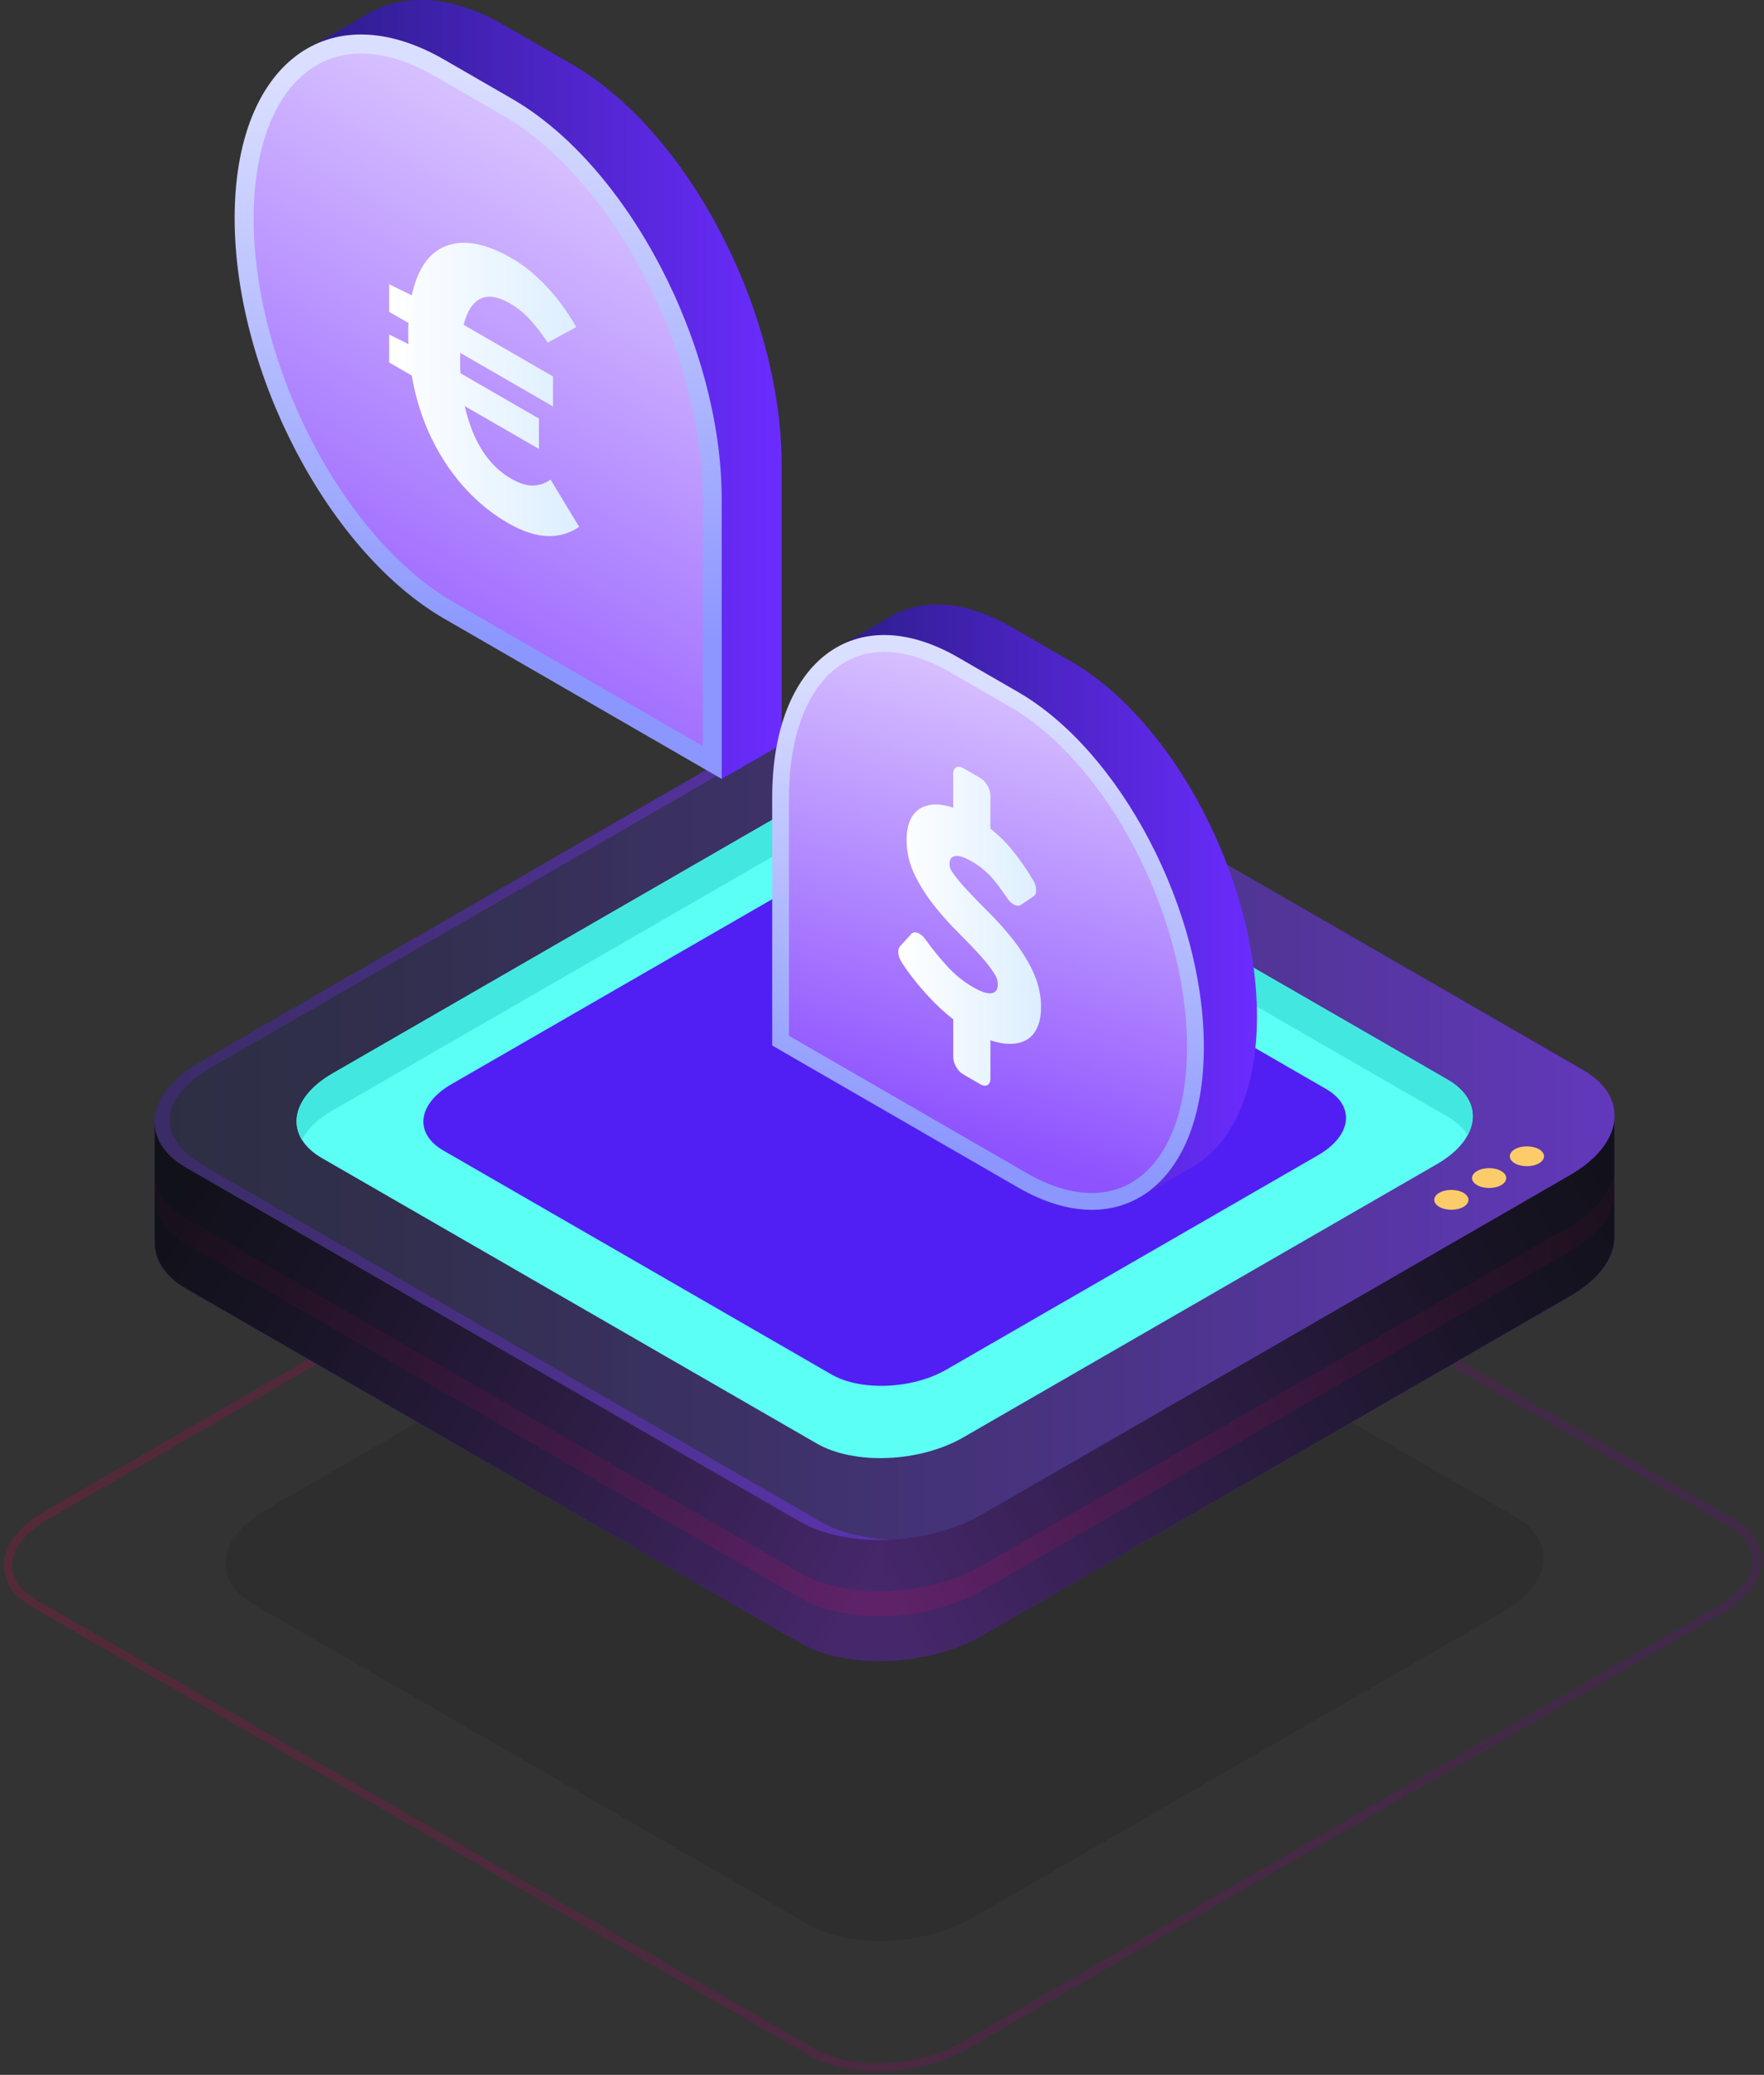
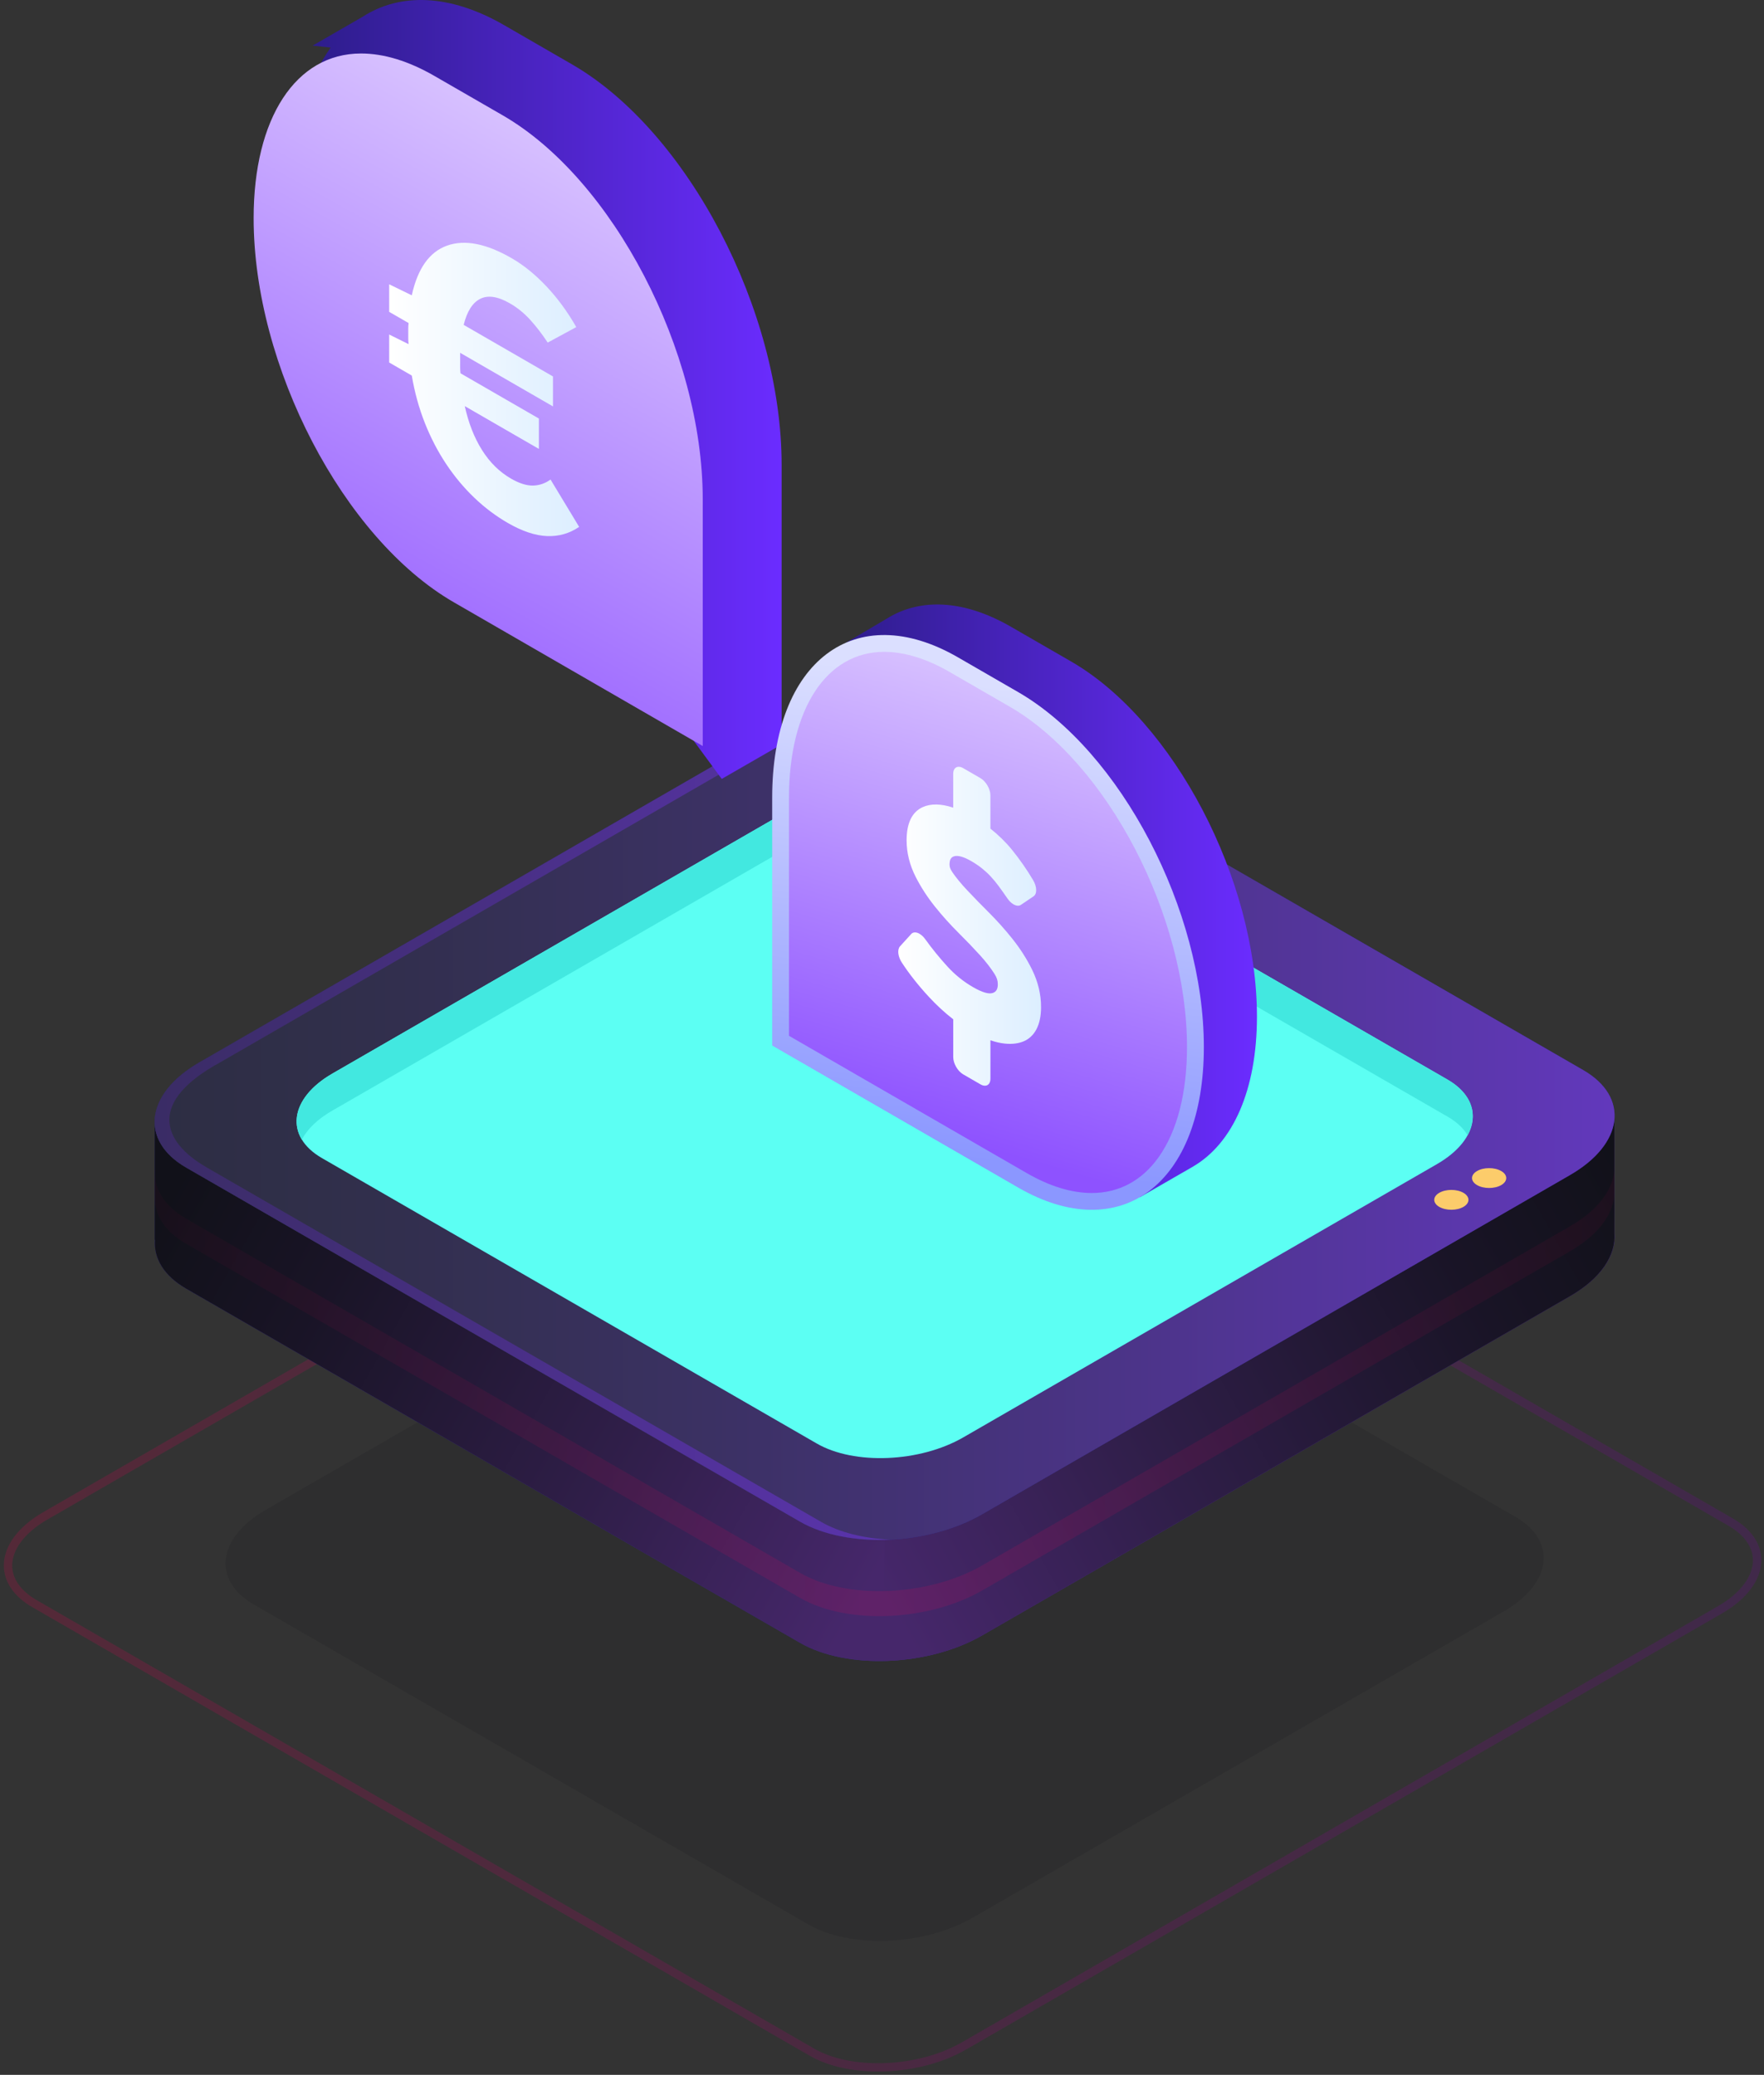
<svg xmlns="http://www.w3.org/2000/svg" width="324" height="381" viewBox="0 0 324 381" fill="none">
  <rect x="0" y="0" width="324" height="381" fill="#333333" stroke="none" />
  <path opacity="0.19" d="M161.272 379.889C156.69 379.889 152.308 378.956 149.038 377.089L6.167 294.673C2.964 292.828 1.207 290.273 1.207 287.451C1.207 284.073 3.743 280.674 8.169 278.118L147.036 198.035C155.333 193.235 167.967 192.724 175.174 196.88L318.045 279.274C321.248 281.118 323.005 283.673 323.005 286.495C323.005 289.873 320.469 293.273 316.043 295.828L177.154 375.934C172.616 378.556 166.788 379.889 161.272 379.889ZM162.918 194.613C157.49 194.613 151.752 195.924 147.281 198.502L8.436 278.607C4.188 281.051 1.741 284.296 1.741 287.473C1.741 290.073 3.409 292.473 6.434 294.228L149.305 376.622C156.356 380.689 168.746 380.178 176.909 375.467L315.776 295.384C320.024 292.939 322.471 289.695 322.471 286.518C322.471 283.918 320.803 281.518 317.778 279.763L174.885 197.368C171.704 195.524 167.411 194.613 162.918 194.613Z" stroke="url(#paint0_linear)" stroke-miterlimit="10" />
-   <path d="M126.73 220.811C132.688 220.811 137.518 215.986 137.518 210.034C137.518 204.082 132.688 199.257 126.73 199.257C120.771 199.257 115.941 204.082 115.941 210.034C115.941 215.986 120.771 220.811 126.73 220.811Z" fill="url(#paint1_radial)" />
-   <path d="M129.8 210.034C129.8 211.723 128.421 213.101 126.73 213.101C125.04 213.101 123.661 211.723 123.661 210.034C123.661 208.345 125.04 206.968 126.73 206.968C128.421 206.968 129.8 208.345 129.8 210.034Z" fill="#6EE8FC" />
  <path opacity="0.33" d="M148.481 353.38L46.65 294.65C38.909 290.184 39.888 282.385 48.807 277.252L146.301 221.033C155.243 215.878 168.745 215.323 176.486 219.789L278.317 278.518C286.058 282.985 285.079 290.784 276.159 295.917L178.666 352.135C169.746 357.29 156.222 357.846 148.481 353.38Z" fill="#08080C" fill-opacity="0.3" />
  <path d="M296.534 226.477V205.457H242.215L177.998 168.415C169.434 163.482 154.465 164.082 144.566 169.793L82.773 205.457H28.41V227.677H28.455C28.21 231.033 30.078 234.255 34.194 236.632L146.968 301.672C155.532 306.605 170.502 306.005 180.401 300.294L288.371 238.01C294.087 234.721 296.846 230.455 296.534 226.477Z" fill="#312A91" />
  <path d="M296.534 226.477V205.457H242.215L177.998 168.415C169.434 163.482 154.465 164.082 144.566 169.793L82.773 205.457H28.41V227.677H28.455C28.21 231.033 30.078 234.255 34.194 236.632L146.968 301.672C155.532 306.605 170.502 306.005 180.401 300.294L288.371 238.01C294.087 234.721 296.846 230.455 296.534 226.477Z" fill="url(#paint2_linear)" />
  <path d="M177.999 168.415C173.884 166.037 168.278 164.971 162.473 165.104V304.983C168.745 304.827 175.263 303.25 180.401 300.294L288.371 238.01C294.088 234.721 296.824 230.455 296.512 226.477V205.457H242.194L177.999 168.415Z" fill="url(#paint3_linear)" />
  <path d="M146.968 279.429L34.193 214.389C25.63 209.456 26.697 200.813 36.596 195.102L144.566 132.817C154.464 127.107 169.434 126.485 177.998 131.44L290.773 196.48C299.337 201.413 298.269 210.056 288.371 215.767L180.4 278.052C170.524 283.762 155.554 284.384 146.968 279.429Z" fill="#312A91" />
  <path d="M146.968 279.429L34.193 214.389C25.63 209.456 26.697 200.813 36.596 195.102L144.566 132.817C154.464 127.107 169.434 126.485 177.998 131.44L290.773 196.48C299.337 201.413 298.269 210.056 288.371 215.767L180.4 278.052C170.524 283.762 155.554 284.384 146.968 279.429Z" fill="url(#paint4_linear)" />
  <path d="M149.995 265.052L59.13 212.656C52.235 208.679 53.102 201.724 61.066 197.124L148.06 146.95C156.024 142.35 168.102 141.861 174.997 145.839L265.862 198.235C272.758 202.212 271.89 209.168 263.927 213.767L176.932 263.941C168.969 268.541 156.891 269.052 149.995 265.052Z" fill="#5CFFF3" />
  <path d="M61.066 203.923L148.061 153.749C156.024 149.15 168.102 148.661 174.998 152.638L265.863 205.034C267.576 206.012 268.799 207.19 269.555 208.456C271.557 204.768 270.4 200.857 265.863 198.235L174.998 145.839C168.102 141.861 156.024 142.35 148.061 146.95L61.066 197.124C55.06 200.59 53.103 205.39 55.438 209.256C56.462 207.323 58.33 205.479 61.066 203.923Z" fill="#42E8E0" />
  <path d="M150.772 279.429L37.997 214.389C29.433 209.456 27.387 202.19 40.399 195.102L148.37 132.817C153.241 130.018 159.336 128.44 165.275 128.151C158.201 127.84 150.483 129.418 144.566 132.817L36.596 195.102C26.697 200.813 25.63 209.434 34.193 214.389L146.968 279.429C151.328 281.94 157.334 283.007 163.495 282.718C158.713 282.496 154.22 281.429 150.772 279.429Z" fill="url(#paint5_linear)" />
  <path opacity="0.15" d="M288.393 225.166L180.401 287.451C170.502 293.162 155.532 293.784 146.968 288.829L34.194 223.789C30.078 221.411 28.21 218.189 28.455 214.834H28.41V219.434H28.455C28.21 222.789 30.078 226.011 34.194 228.388L146.968 293.428C155.532 298.361 170.502 297.761 180.401 292.051L288.371 229.766C294.087 226.477 296.823 222.211 296.512 218.234V213.634C296.846 217.611 294.087 221.878 288.393 225.166Z" fill="url(#paint6_linear)" />
  <path d="M268.8 219.034C270.023 219.745 270.023 220.9 268.8 221.611C267.576 222.322 265.575 222.322 264.351 221.611C263.128 220.9 263.128 219.745 264.351 219.034C265.575 218.322 267.576 218.322 268.8 219.034Z" fill="#FCCC6B" />
  <path d="M275.737 215.034C276.961 215.745 276.961 216.9 275.737 217.612C274.514 218.323 272.512 218.323 271.289 217.612C270.065 216.9 270.065 215.745 271.289 215.034C272.512 214.323 274.514 214.323 275.737 215.034Z" fill="#FCCC6B" />
-   <path d="M282.679 211.034C283.902 211.745 283.902 212.901 282.679 213.612C281.455 214.323 279.453 214.323 278.23 213.612C277.007 212.901 277.007 211.745 278.23 211.034C279.453 210.323 281.455 210.323 282.679 211.034Z" fill="#FCCC6B" />
-   <path d="M152.687 252.365L81.418 211.256C76.013 208.123 76.68 202.679 82.931 199.079L151.174 159.727C157.425 156.127 166.878 155.727 172.306 158.86L243.574 199.968C248.979 203.101 248.312 208.545 242.062 212.145L173.818 251.498C167.568 255.098 158.114 255.498 152.687 252.365Z" fill="#511FF3" />
  <path d="M105.066 11.819L92.594 4.617C82.597 -1.151 73.492 -1.33 66.648 3.053L57.424 8.377L60.731 8.741C56.547 14.539 54.102 23.041 54.102 33.72C54.102 62.067 71.336 95.001 92.599 107.274L116.363 120.996L132.561 143.032L143.564 136.696V85.373C143.559 57.021 126.325 24.092 105.066 11.819Z" fill="url(#paint7_linear)" />
-   <path d="M81.595 113.61L132.56 143.032V91.704C132.56 63.357 115.326 30.423 94.062 18.15L81.595 10.953C60.332 -1.32 43.098 11.705 43.098 40.056C43.098 68.403 60.332 101.332 81.595 113.61Z" fill="url(#paint8_linear)" />
  <path d="M83.34 110.586C63.073 98.886 46.586 67.247 46.586 40.056C46.586 21.686 54.326 9.822 66.31 9.822C70.524 9.822 75.077 11.216 79.849 13.976L92.321 21.168C112.588 32.868 129.075 64.507 129.075 91.703V136.99L83.34 110.586Z" fill="url(#paint9_linear)" />
  <path d="M106.376 96.749C104.603 97.959 102.635 98.522 100.473 98.438C98.312 98.353 95.911 97.551 93.276 96.032C91.069 94.757 89.017 93.213 87.115 91.394C85.212 89.576 83.493 87.519 81.959 85.218C80.425 82.917 79.115 80.402 78.034 77.672C76.953 74.942 76.156 72.039 75.633 68.96L71.484 66.564V61.429L75.051 63.193C75.006 62.819 74.986 62.485 74.986 62.186C74.986 61.887 74.986 61.569 74.986 61.22C74.986 60.871 74.986 60.553 74.986 60.254C74.986 59.955 75.006 59.646 75.051 59.322L71.484 57.265V52.205L75.633 54.227C76.714 49.296 78.876 46.252 82.119 45.102C85.361 43.946 89.316 44.718 93.983 47.413C96.19 48.688 98.317 50.411 100.369 52.588C102.421 54.765 104.249 57.26 105.848 60.064L100.598 62.908C99.602 61.394 98.546 60.01 97.42 58.769C96.294 57.524 95.044 56.503 93.659 55.706C91.453 54.431 89.64 54.157 88.215 54.869C86.791 55.582 85.775 57.181 85.167 59.656L101.569 69.125V74.629L84.519 64.786V66.35C84.519 66.749 84.519 67.117 84.519 67.466C84.519 67.815 84.539 68.173 84.584 68.547L98.979 76.855V82.434L85.366 74.574C86.059 77.702 87.115 80.397 88.544 82.658C89.969 84.919 91.742 86.663 93.859 87.883C95.373 88.755 96.713 89.183 97.878 89.163C99.044 89.143 100.125 88.775 101.121 88.057L106.376 96.749Z" fill="url(#paint10_linear)" />
  <path d="M196.745 121.472L185.695 115.094C177.392 110.299 169.786 109.862 163.87 113.019L163.844 113.036C163.442 113.253 163.045 113.487 162.656 113.734L155.311 118.056H157.977C153.951 123.199 151.581 130.986 151.581 140.883V186.374L196.749 212.45C200.7 214.732 204.492 216.021 208.019 216.414L209.348 219.848L219.029 214.273C219.06 214.255 219.091 214.238 219.117 214.22L219.223 214.158V214.154C226.361 209.938 230.868 200.297 230.868 186.652C230.864 161.534 215.59 132.35 196.745 121.472Z" fill="url(#paint11_linear)" />
  <path d="M141.828 191.984L186.997 218.061C205.838 228.938 221.116 217.39 221.116 192.267C221.116 167.144 205.842 137.956 186.997 127.079L175.947 120.7C157.107 109.823 141.828 121.371 141.828 146.494V191.984Z" fill="url(#paint12_linear)" />
  <path d="M200.538 219.067C196.803 219.067 192.769 217.827 188.54 215.385L144.916 190.201V146.494C144.916 130.213 151.776 119.698 162.397 119.698C166.132 119.698 170.167 120.934 174.396 123.38L185.445 129.758C203.407 140.128 218.019 168.169 218.019 192.271C218.019 200.677 216.227 207.656 212.841 212.445C209.778 216.78 205.526 219.067 200.538 219.067Z" fill="url(#paint13_linear)" />
  <path d="M189.589 178.101C188.626 176.132 187.403 174.212 185.96 172.402C184.618 170.72 183.157 169.082 181.612 167.542C180.204 166.138 178.87 164.769 177.652 163.476C176.548 162.306 175.635 161.194 174.933 160.174C174.5 159.543 174.407 159.145 174.407 158.752C174.407 157.865 174.659 157.415 175.246 157.238C175.952 157.026 177.007 157.322 178.389 158.121C179.144 158.554 179.819 159.017 180.407 159.49C180.976 159.949 181.506 160.443 181.983 160.96C182.477 161.494 182.958 162.077 183.413 162.69C183.916 163.374 184.468 164.147 185.046 164.99C185.364 165.449 185.757 165.833 186.159 166.063C186.675 166.359 187.165 166.394 187.509 166.16L189.831 164.593C190.511 164.138 190.476 162.831 189.756 161.613C188.591 159.653 187.275 157.764 185.845 156.007C184.724 154.629 183.404 153.34 181.912 152.157V146.043C181.912 144.882 181.091 143.465 180.08 142.883L176.91 141.051C175.899 140.468 175.078 140.936 175.078 142.097V148.308C172.853 147.566 170.968 147.535 169.476 148.211C167.512 149.102 166.519 151.155 166.519 154.312C166.519 156.585 167.079 158.836 168.179 161.004C169.141 162.902 170.346 164.756 171.759 166.517C173.079 168.168 174.544 169.793 176.107 171.347C177.502 172.733 178.817 174.102 180.009 175.413C181.073 176.587 181.965 177.739 182.658 178.825C183.091 179.505 183.272 180.07 183.272 180.719C183.272 181.615 182.985 182.114 182.345 182.334C181.612 182.59 180.389 182.224 178.711 181.257C176.972 180.255 175.405 178.993 174.045 177.505C172.558 175.881 171.176 174.181 169.94 172.459C169.626 172.027 169.26 171.678 168.88 171.462C168.797 171.413 168.664 171.342 168.563 171.312C168.077 171.131 167.64 171.201 167.371 171.506L165.309 173.77C164.771 174.362 164.916 175.655 165.653 176.772C167.009 178.847 168.669 180.948 170.576 183.014C172.006 184.564 173.52 185.959 175.083 187.173V194.121C175.083 195.282 175.904 196.699 176.915 197.282L180.084 199.114C181.095 199.696 181.916 199.229 181.916 198.068V191.027C182.848 191.344 183.735 191.547 184.565 191.631C185.889 191.764 187.055 191.622 188.026 191.212C189.046 190.779 189.845 190.016 190.392 188.952C190.939 187.883 191.213 186.537 191.213 184.948C191.222 182.617 190.67 180.313 189.589 178.101Z" fill="url(#paint14_linear)" />
  <defs>
    <linearGradient id="paint0_linear" x1="0.095" y1="286.991" x2="324.094" y2="286.991" gradientUnits="userSpaceOnUse">
      <stop stop-color="#E5024E" />
      <stop offset="0.494" stop-color="#AF017F" />
      <stop offset="1" stop-color="#7C01AE" />
    </linearGradient>
    <radialGradient id="paint1_radial" cx="0" cy="0" r="1" gradientUnits="userSpaceOnUse" gradientTransform="translate(126.731 210.031) scale(10.783 10.772)">
      <stop stop-color="#42E8E0" />
      <stop offset="0.022" stop-color="#3FD8D7" />
      <stop offset="0.098" stop-color="#36A9BA" />
      <stop offset="0.179" stop-color="#2E7FA0" />
      <stop offset="0.262" stop-color="#275C8B" />
      <stop offset="0.35" stop-color="#223F79" />
      <stop offset="0.443" stop-color="#1D296C" />
      <stop offset="0.545" stop-color="#1A1962" />
      <stop offset="0.661" stop-color="#19105D" />
      <stop offset="0.823" stop-color="#180D5B" />
    </radialGradient>
    <linearGradient id="paint2_linear" x1="62.23" y1="163.948" x2="190.7" y2="236.261" gradientUnits="userSpaceOnUse">
      <stop stop-color="#111119" />
      <stop offset="0.224" stop-color="#191426" />
      <stop offset="0.635" stop-color="#2F1E48" />
      <stop offset="1" stop-color="#46276B" />
    </linearGradient>
    <linearGradient id="paint3_linear" x1="275.704" y1="174.067" x2="138.615" y2="251.311" gradientUnits="userSpaceOnUse">
      <stop stop-color="#111119" />
      <stop offset="0.224" stop-color="#191426" />
      <stop offset="0.635" stop-color="#2F1E48" />
      <stop offset="1" stop-color="#46276B" />
    </linearGradient>
    <linearGradient id="paint4_linear" x1="28.415" y1="205.447" x2="296.569" y2="205.447" gradientUnits="userSpaceOnUse">
      <stop stop-color="#2D2E43" />
      <stop offset="0.146" stop-color="#312F4C" />
      <stop offset="0.38" stop-color="#3B3163" />
      <stop offset="0.673" stop-color="#4C3489" />
      <stop offset="1" stop-color="#6238BC" />
    </linearGradient>
    <linearGradient id="paint5_linear" x1="28.415" y1="205.451" x2="165.274" y2="205.451" gradientUnits="userSpaceOnUse">
      <stop stop-color="#3A2C65" />
      <stop offset="0.451" stop-color="#482F84" />
      <stop offset="1" stop-color="#5B34AE" />
    </linearGradient>
    <linearGradient id="paint6_linear" x1="28.415" y1="255.212" x2="296.55" y2="255.212" gradientUnits="userSpaceOnUse">
      <stop stop-color="#FF0054" stop-opacity="0.2" />
      <stop offset="0.5" stop-color="#FF0054" stop-opacity="0.9" />
      <stop offset="1" stop-color="#FF0054" stop-opacity="0.3" />
    </linearGradient>
    <linearGradient id="paint7_linear" x1="54.1" y1="71.516" x2="143.561" y2="71.516" gradientUnits="userSpaceOnUse">
      <stop stop-color="#2B1C87" />
      <stop offset="1" stop-color="#6B2CFF" />
    </linearGradient>
    <linearGradient id="paint8_linear" x1="86.874" y1="12.432" x2="88.767" y2="118.481" gradientUnits="userSpaceOnUse">
      <stop stop-color="#DBDFFF" />
      <stop offset="1" stop-color="#8B97FF" />
    </linearGradient>
    <linearGradient id="paint9_linear" x1="114.322" y1="34.388" x2="58.575" y2="135.229" gradientUnits="userSpaceOnUse">
      <stop stop-color="#D6BFFF" />
      <stop offset="1" stop-color="#8E52FF" />
    </linearGradient>
    <linearGradient id="paint10_linear" x1="71.495" y1="58.941" x2="106.374" y2="58.941" gradientUnits="userSpaceOnUse">
      <stop stop-color="white" />
      <stop offset="1" stop-color="#DCEEFF" />
    </linearGradient>
    <linearGradient id="paint11_linear" x1="151.578" y1="165.423" x2="230.865" y2="165.423" gradientUnits="userSpaceOnUse">
      <stop stop-color="#2B1C87" />
      <stop offset="1" stop-color="#6B2CFF" />
    </linearGradient>
    <linearGradient id="paint12_linear" x1="187.521" y1="126.717" x2="175.353" y2="212.524" gradientUnits="userSpaceOnUse">
      <stop stop-color="#DBDFFF" />
      <stop offset="1" stop-color="#8B97FF" />
    </linearGradient>
    <linearGradient id="paint13_linear" x1="193.726" y1="128.066" x2="170.124" y2="207.684" gradientUnits="userSpaceOnUse">
      <stop stop-color="#D6BFFF" />
      <stop offset="1" stop-color="#8E52FF" />
    </linearGradient>
    <linearGradient id="paint14_linear" x1="164.982" y1="162.281" x2="191.217" y2="162.281" gradientUnits="userSpaceOnUse">
      <stop stop-color="white" />
      <stop offset="1" stop-color="#DCEEFF" />
    </linearGradient>
  </defs>
</svg>